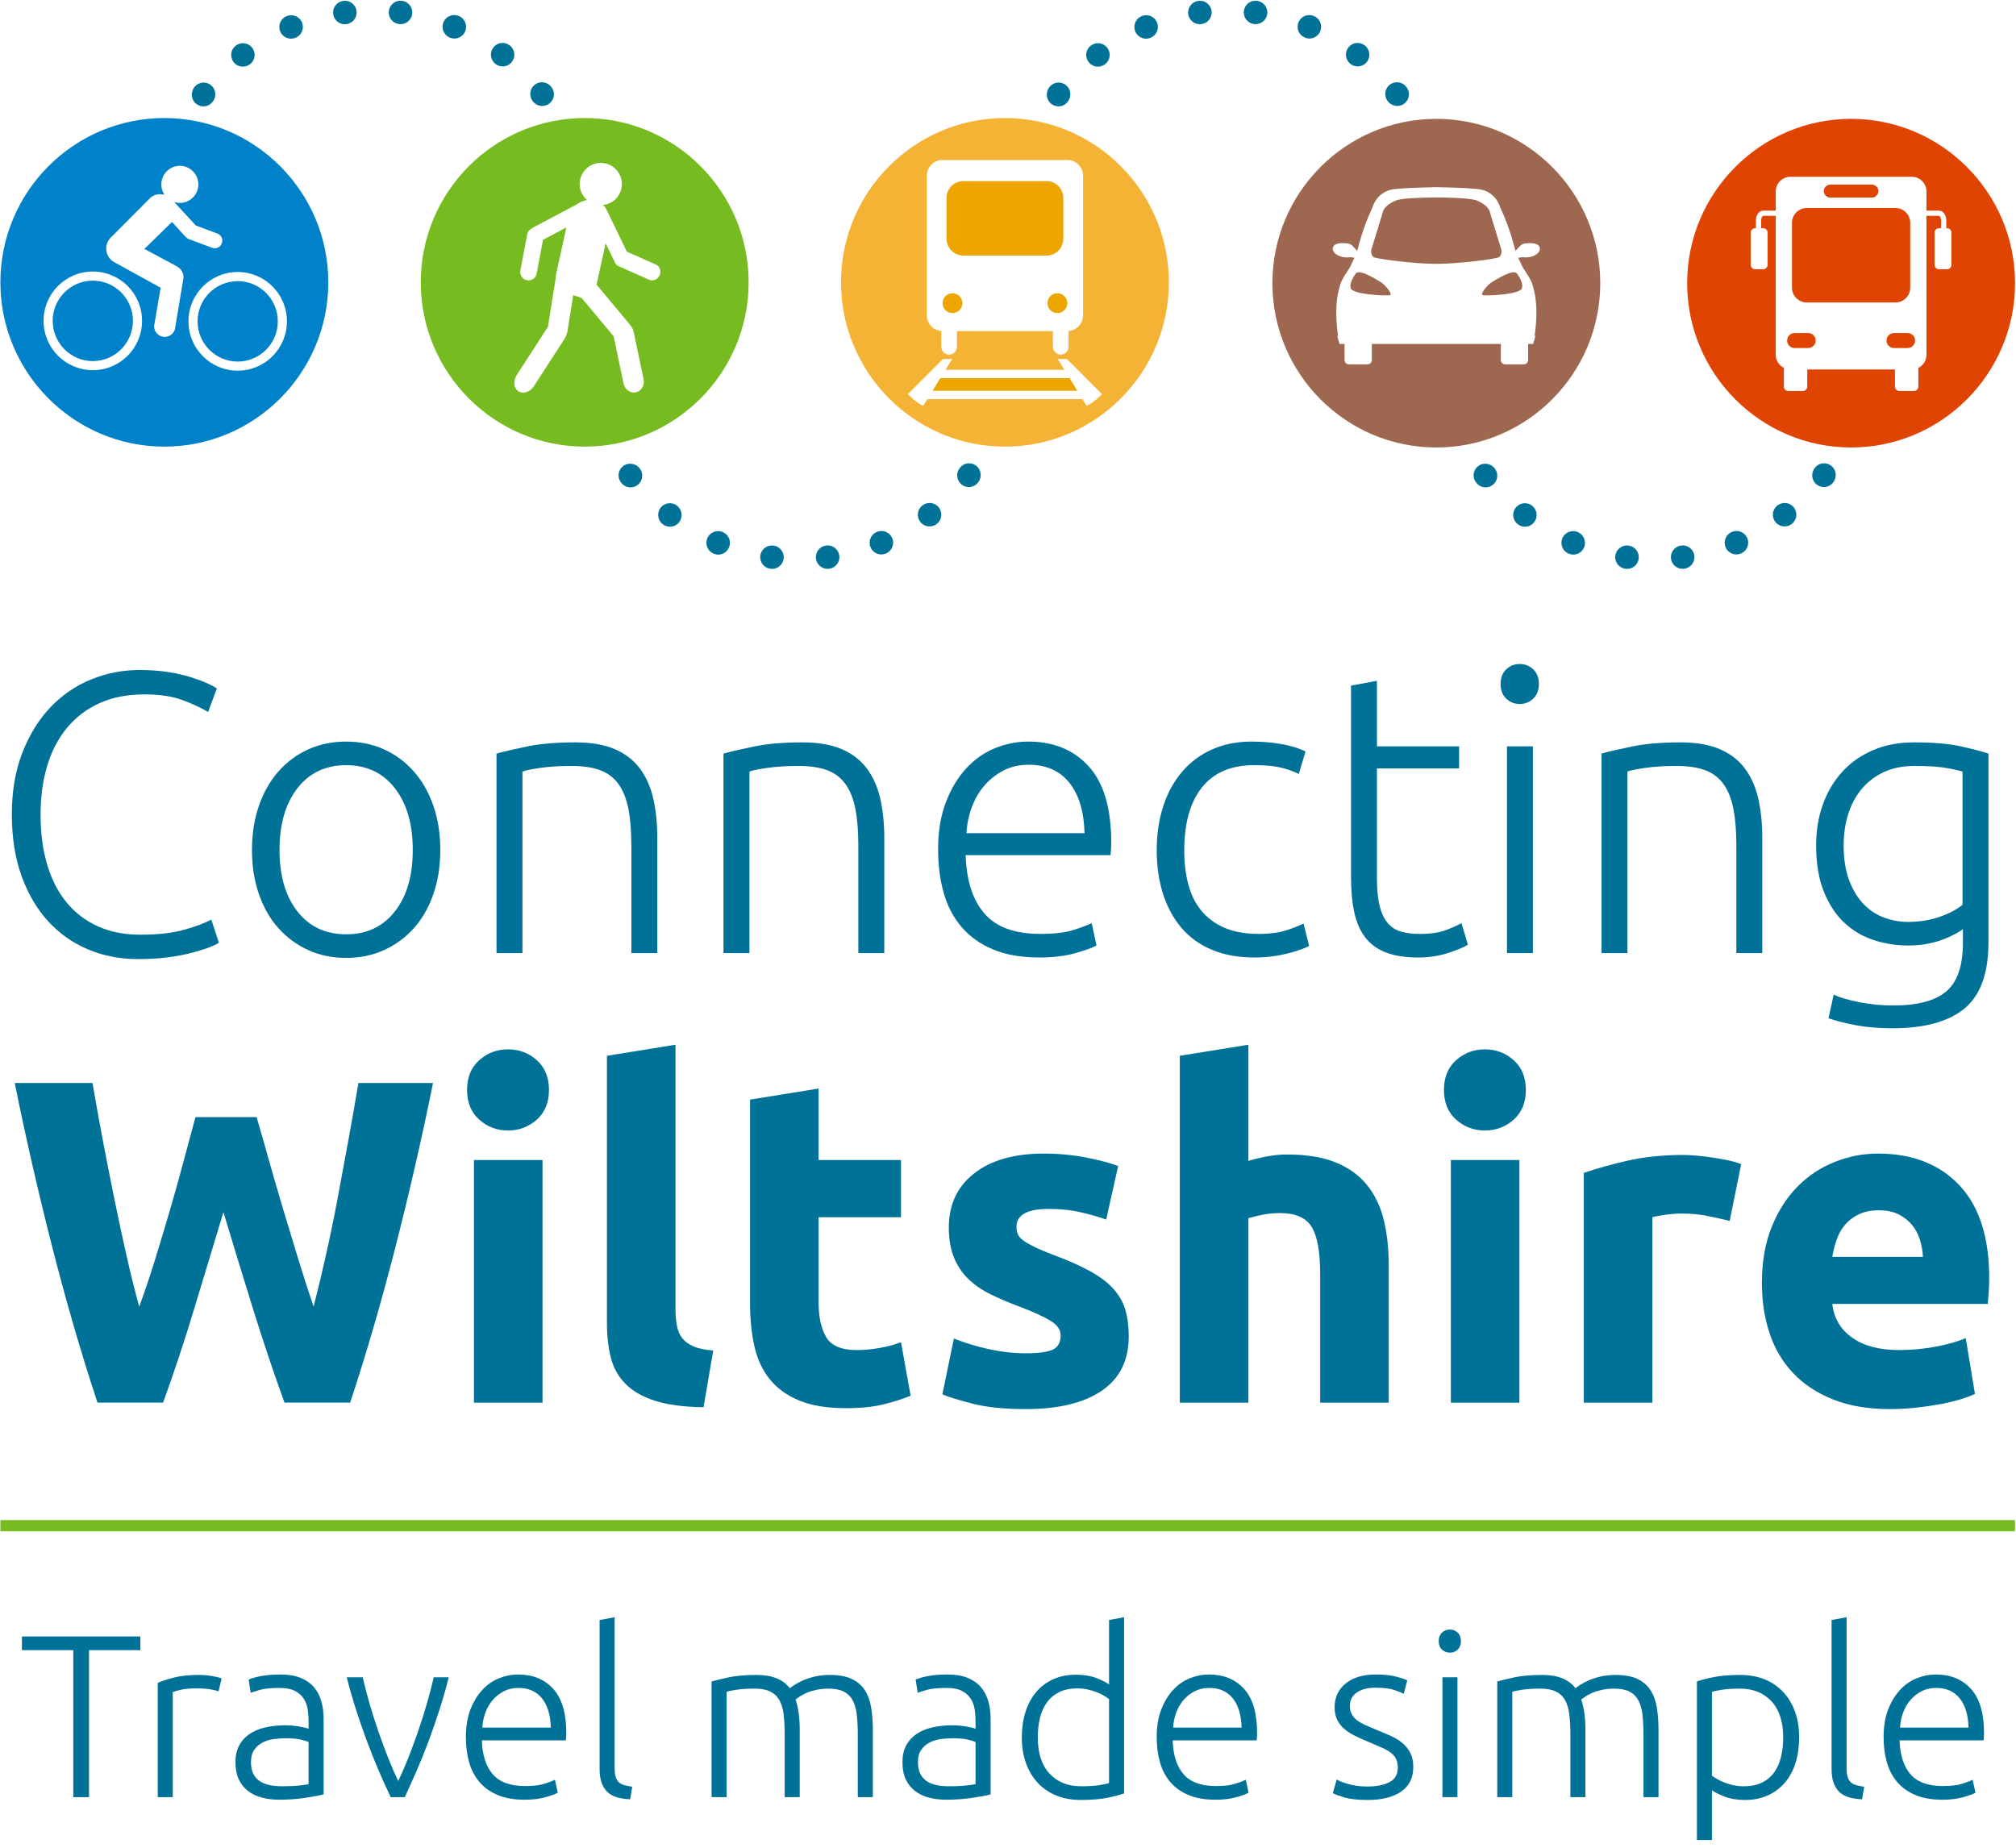
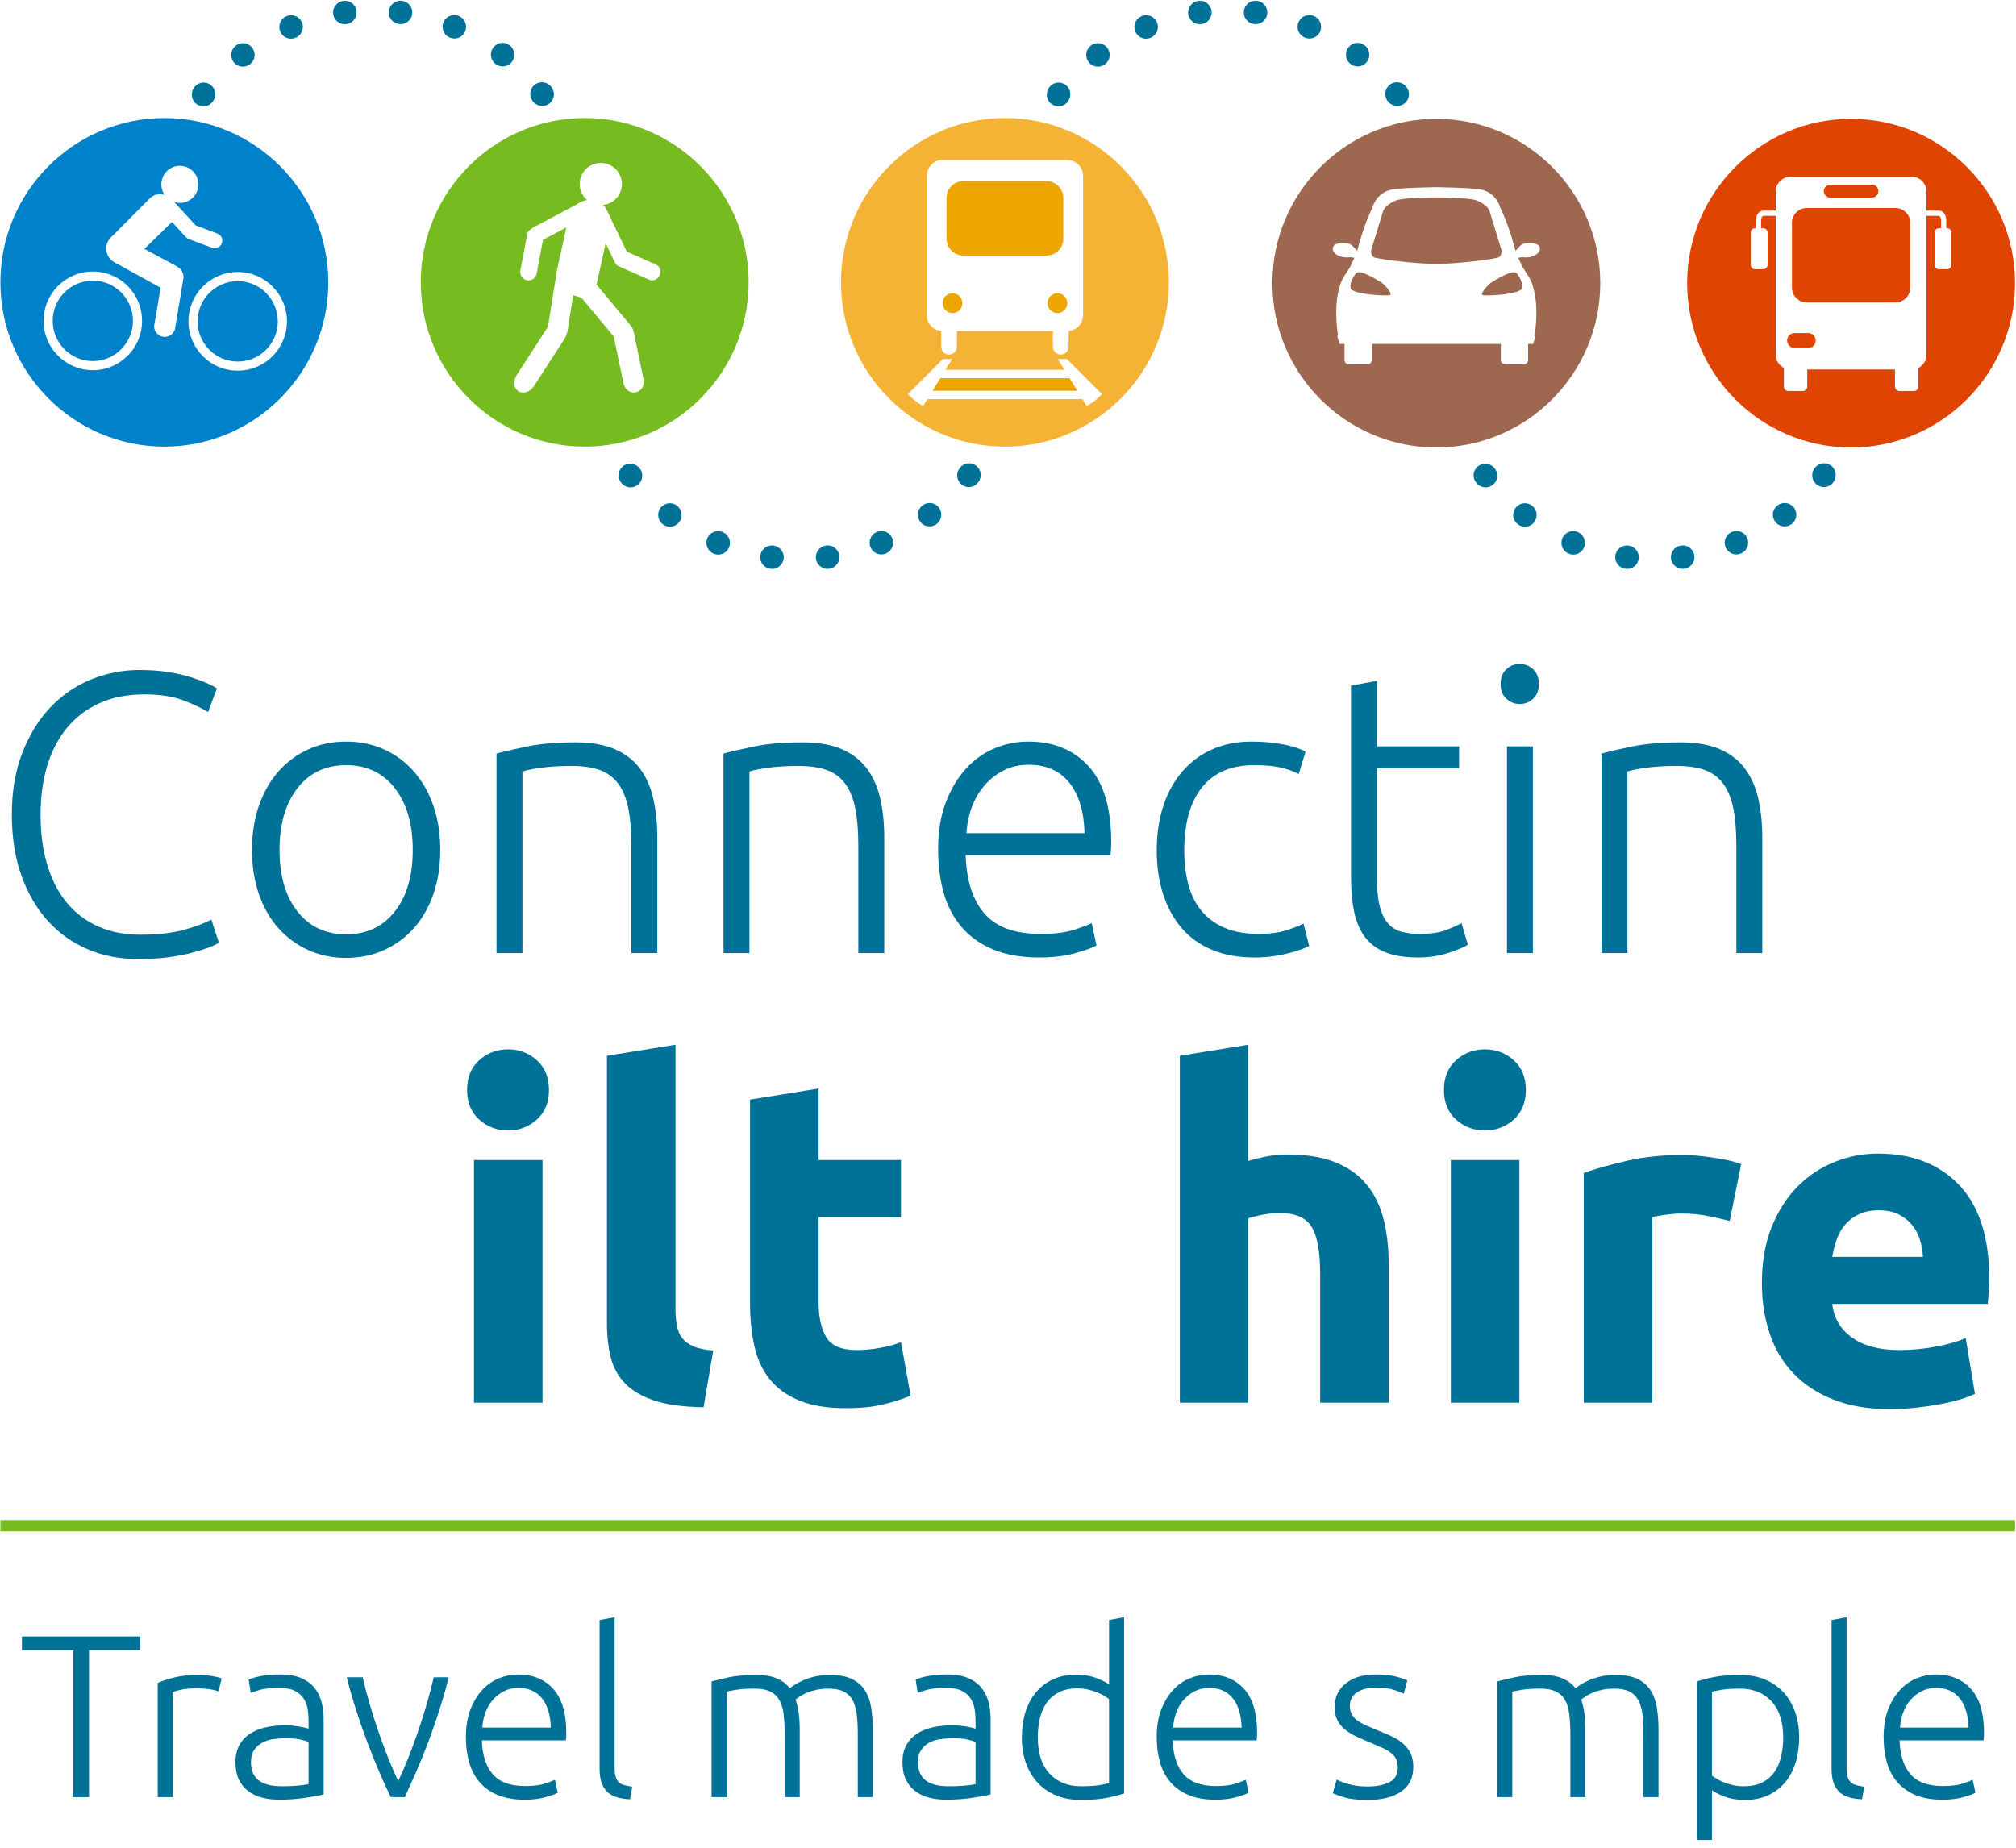
<svg xmlns="http://www.w3.org/2000/svg" width="180px" height="165px" viewBox="0 0 180 165" version="1.1">
  <title>ConnectingWiltshire_Spot Copy</title>
  <desc>Created with Sketch.</desc>
  <g id="Symbols" stroke="none" stroke-width="1" fill="none" fill-rule="evenodd">
    <g id="Footer" transform="translate(-128, -287)" fill-rule="nonzero">
      <g id="ConnectingWiltshire_Spot-Copy" transform="translate(128, 287)">
        <g id="Group" transform="translate(0.923, 59.223)" fill="#007298">
          <path d="M11.39,26.422 C9.798,26.422 8.321,26.137 6.955,25.565 C5.59,24.994 4.403,24.161 3.394,23.066 C2.384,21.972 1.589,20.621 1.007,19.014 C0.425,17.407 0.134,15.568 0.134,13.497 C0.134,11.425 0.449,9.587 1.078,7.98 C1.707,6.373 2.544,5.023 3.589,3.928 C4.634,2.833 5.845,2.006 7.223,1.446 C8.599,0.887 10.037,0.607 11.532,0.607 C12.459,0.607 13.301,0.667 14.061,0.786 C14.821,0.905 15.486,1.054 16.056,1.232 C16.626,1.411 17.112,1.589 17.516,1.767 C17.919,1.946 18.228,2.107 18.442,2.25 L17.658,4.357 C17.065,4 16.31,3.648 15.397,3.303 C14.482,2.959 13.349,2.785 11.995,2.785 C10.452,2.785 9.104,3.047 7.953,3.571 C6.801,4.095 5.833,4.833 5.05,5.784 C4.266,6.737 3.678,7.868 3.287,9.177 C2.895,10.486 2.7,11.938 2.7,13.532 C2.7,15.175 2.896,16.657 3.287,17.978 C3.679,19.299 4.254,20.424 5.015,21.353 C5.774,22.281 6.706,22.995 7.811,23.494 C8.915,23.995 10.179,24.244 11.604,24.244 C13.171,24.244 14.483,24.096 15.54,23.798 C16.596,23.501 17.397,23.197 17.944,22.888 L18.621,24.958 C18.455,25.079 18.169,25.215 17.766,25.37 C17.362,25.524 16.852,25.685 16.234,25.851 C15.617,26.017 14.904,26.155 14.097,26.262 C13.289,26.369 12.387,26.422 11.39,26.422 Z" id="Path" />
          <path d="M38.388,16.675 C38.388,18.128 38.18,19.449 37.764,20.638 C37.349,21.829 36.768,22.841 36.019,23.673 C35.271,24.507 34.386,25.155 33.366,25.619 C32.344,26.083 31.217,26.316 29.982,26.316 C28.747,26.316 27.619,26.083 26.598,25.619 C25.577,25.155 24.693,24.507 23.945,23.673 C23.197,22.84 22.615,21.829 22.2,20.638 C21.784,19.449 21.576,18.128 21.576,16.675 C21.576,15.223 21.784,13.902 22.2,12.712 C22.615,11.522 23.197,10.504 23.945,9.658 C24.693,8.814 25.577,8.159 26.598,7.695 C27.619,7.231 28.747,6.999 29.982,6.999 C31.217,6.999 32.344,7.231 33.366,7.695 C34.386,8.159 35.271,8.814 36.019,9.658 C36.768,10.504 37.349,11.522 37.764,12.712 C38.18,13.902 38.388,15.223 38.388,16.675 Z M35.93,16.675 C35.93,14.367 35.396,12.527 34.327,11.158 C33.259,9.789 31.811,9.105 29.982,9.105 C28.153,9.105 26.705,9.789 25.637,11.158 C24.568,12.527 24.034,14.367 24.034,16.675 C24.034,18.984 24.568,20.817 25.637,22.173 C26.705,23.531 28.153,24.209 29.982,24.209 C31.811,24.209 33.259,23.53 34.327,22.173 C35.396,20.817 35.93,18.984 35.93,16.675 Z" id="Shape" />
          <path d="M43.41,8.07 C44.098,7.88 45.024,7.666 46.188,7.427 C47.351,7.189 48.776,7.07 50.462,7.07 C51.863,7.07 53.032,7.273 53.97,7.676 C54.908,8.082 55.656,8.659 56.214,9.409 C56.772,10.159 57.17,11.057 57.408,12.104 C57.645,13.152 57.764,14.306 57.764,15.568 L57.764,25.887 L55.448,25.887 L55.448,16.317 C55.448,15.008 55.36,13.901 55.182,12.997 C55.003,12.092 54.706,11.354 54.291,10.783 C53.875,10.212 53.329,9.8 52.652,9.551 C51.976,9.301 51.126,9.176 50.106,9.176 C49.013,9.176 48.069,9.236 47.274,9.355 C46.477,9.475 45.961,9.581 45.724,9.676 L45.724,25.887 L43.409,25.887 L43.409,8.07 L43.41,8.07 Z" id="Path" />
          <path d="M63.676,8.07 C64.364,7.88 65.29,7.666 66.454,7.427 C67.617,7.189 69.042,7.07 70.728,7.07 C72.129,7.07 73.298,7.273 74.237,7.676 C75.175,8.082 75.923,8.659 76.481,9.409 C77.039,10.159 77.436,11.057 77.674,12.104 C77.911,13.152 78.03,14.306 78.03,15.568 L78.03,25.887 L75.714,25.887 L75.714,16.317 C75.714,15.008 75.626,13.901 75.448,12.997 C75.27,12.092 74.972,11.354 74.557,10.783 C74.142,10.212 73.595,9.8 72.918,9.551 C72.242,9.301 71.392,9.176 70.372,9.176 C69.279,9.176 68.335,9.236 67.54,9.355 C66.744,9.475 66.228,9.581 65.991,9.676 L65.991,25.887 L63.675,25.887 L63.675,8.07 L63.676,8.07 Z" id="Path" />
          <path d="M82.837,16.639 C82.837,15.021 83.069,13.61 83.532,12.408 C83.995,11.206 84.6,10.201 85.349,9.391 C86.097,8.582 86.952,7.98 87.913,7.588 C88.875,7.195 89.867,6.999 90.888,6.999 C93.144,6.999 94.942,7.737 96.284,9.212 C97.625,10.688 98.296,12.961 98.296,16.032 C98.296,16.222 98.289,16.413 98.279,16.604 C98.266,16.794 98.248,16.972 98.225,17.138 L85.295,17.138 C85.366,19.401 85.924,21.138 86.969,22.351 C88.014,23.565 89.676,24.173 91.956,24.173 C93.215,24.173 94.212,24.054 94.948,23.816 C95.683,23.578 96.218,23.376 96.551,23.209 L96.978,25.209 C96.645,25.399 96.023,25.625 95.108,25.887 C94.194,26.148 93.119,26.28 91.885,26.28 C90.27,26.28 88.893,26.042 87.753,25.566 C86.613,25.091 85.675,24.423 84.939,23.566 C84.203,22.709 83.669,21.692 83.336,20.513 C83.004,19.335 82.837,18.044 82.837,16.639 Z M95.91,15.175 C95.862,13.247 95.412,11.748 94.556,10.677 C93.701,9.605 92.49,9.069 90.923,9.069 C90.092,9.069 89.35,9.236 88.697,9.57 C88.044,9.903 87.474,10.35 86.988,10.908 C86.5,11.468 86.12,12.117 85.848,12.855 C85.574,13.593 85.414,14.367 85.367,15.175 L95.91,15.175 L95.91,15.175 Z" id="Shape" />
          <path d="M111.083,26.28 C109.658,26.28 108.399,26.054 107.308,25.602 C106.215,25.15 105.306,24.501 104.583,23.655 C103.858,22.811 103.306,21.799 102.927,20.621 C102.546,19.442 102.356,18.139 102.356,16.711 C102.356,15.259 102.553,13.938 102.944,12.747 C103.336,11.557 103.899,10.533 104.636,9.676 C105.372,8.82 106.262,8.159 107.308,7.695 C108.352,7.231 109.527,6.999 110.833,6.999 C111.831,6.999 112.763,7.082 113.63,7.248 C114.496,7.415 115.167,7.63 115.643,7.892 L115.037,9.891 C114.562,9.653 114.027,9.462 113.434,9.32 C112.84,9.177 112.045,9.105 111.047,9.105 C109.005,9.105 107.456,9.766 106.399,11.087 C105.343,12.408 104.814,14.282 104.814,16.711 C104.814,17.806 104.933,18.812 105.17,19.728 C105.408,20.644 105.793,21.431 106.328,22.085 C106.862,22.739 107.55,23.252 108.394,23.62 C109.236,23.989 110.263,24.173 111.475,24.173 C112.472,24.173 113.309,24.06 113.985,23.834 C114.662,23.609 115.154,23.411 115.464,23.245 L115.962,25.245 C115.535,25.483 114.863,25.715 113.95,25.941 C113.035,26.167 112.08,26.28 111.083,26.28 Z" id="Path" />
          <path d="M122.017,7.427 L129.354,7.427 L129.354,9.391 L122.017,9.391 L122.017,19.21 C122.017,20.258 122.106,21.109 122.284,21.763 C122.462,22.419 122.717,22.924 123.049,23.281 C123.382,23.637 123.786,23.876 124.261,23.995 C124.735,24.115 125.258,24.174 125.828,24.174 C126.801,24.174 127.585,24.061 128.179,23.835 C128.772,23.609 129.235,23.4 129.568,23.209 L130.138,25.138 C129.805,25.352 129.224,25.596 128.393,25.87 C127.561,26.144 126.659,26.28 125.686,26.28 C124.546,26.28 123.59,26.132 122.819,25.834 C122.046,25.536 121.43,25.085 120.966,24.477 C120.503,23.87 120.177,23.114 119.987,22.21 C119.796,21.305 119.702,20.234 119.702,18.997 L119.702,2.001 L122.018,1.572 L122.018,7.427 L122.017,7.427 Z" id="Path" />
          <path d="M136.477,1.857 C136.477,2.405 136.312,2.839 135.979,3.16 C135.646,3.482 135.242,3.643 134.768,3.643 C134.292,3.643 133.89,3.482 133.557,3.16 C133.224,2.839 133.058,2.405 133.058,1.857 C133.058,1.309 133.224,0.875 133.557,0.554 C133.89,0.233 134.292,0.072 134.768,0.072 C135.242,0.072 135.646,0.233 135.979,0.554 C136.312,0.875 136.477,1.309 136.477,1.857 Z M135.944,25.887 L133.628,25.887 L133.628,7.427 L135.944,7.427 L135.944,25.887 Z" id="Shape" />
          <path d="M142.07,8.07 C142.758,7.88 143.684,7.666 144.848,7.427 C146.011,7.189 147.436,7.07 149.122,7.07 C150.523,7.07 151.692,7.273 152.631,7.676 C153.569,8.082 154.316,8.659 154.874,9.409 C155.432,10.159 155.831,11.057 156.068,12.104 C156.305,13.152 156.424,14.306 156.424,15.568 L156.424,25.887 L154.109,25.887 L154.109,16.317 C154.109,15.008 154.02,13.901 153.842,12.997 C153.664,12.092 153.366,11.354 152.952,10.783 C152.536,10.212 151.99,9.8 151.313,9.551 C150.636,9.301 149.786,9.176 148.766,9.176 C147.673,9.176 146.73,9.236 145.934,9.355 C145.138,9.475 144.622,9.581 144.385,9.676 L144.385,25.887 L142.07,25.887 L142.07,8.07 L142.07,8.07 Z" id="Path" />
-           <path d="M174.339,23.745 C174.196,23.864 173.983,24 173.698,24.155 C173.413,24.31 173.062,24.471 172.648,24.638 C172.231,24.804 171.757,24.941 171.222,25.048 C170.688,25.155 170.088,25.209 169.424,25.209 C168.355,25.209 167.323,25.043 166.325,24.709 C165.328,24.376 164.455,23.852 163.707,23.138 C162.959,22.424 162.36,21.502 161.909,20.371 C161.457,19.241 161.232,17.866 161.232,16.247 C161.232,14.938 161.433,13.725 161.838,12.605 C162.24,11.486 162.816,10.517 163.565,9.695 C164.313,8.874 165.226,8.231 166.307,7.767 C167.388,7.303 168.605,7.071 169.957,7.071 C171.667,7.071 173.039,7.184 174.072,7.41 C175.104,7.636 175.953,7.856 176.618,8.07 L176.618,24.924 C176.618,27.685 175.906,29.655 174.481,30.833 C173.056,32.012 170.907,32.601 168.034,32.601 C166.846,32.601 165.773,32.511 164.811,32.333 C163.849,32.154 163.024,31.946 162.336,31.708 L162.798,29.601 C163.368,29.863 164.146,30.089 165.132,30.28 C166.116,30.47 167.108,30.565 168.106,30.565 C170.29,30.565 171.875,30.143 172.861,29.298 C173.845,28.453 174.338,27.007 174.338,24.959 L174.338,23.745 L174.339,23.745 Z M174.304,9.676 C173.9,9.558 173.378,9.444 172.736,9.338 C172.095,9.23 171.181,9.177 169.994,9.177 C168.997,9.177 168.112,9.349 167.34,9.694 C166.568,10.04 165.909,10.528 165.363,11.158 C164.817,11.789 164.402,12.539 164.117,13.407 C163.832,14.277 163.689,15.235 163.689,16.282 C163.689,17.496 163.855,18.538 164.188,19.406 C164.52,20.275 164.954,20.984 165.488,21.531 C166.022,22.079 166.633,22.477 167.323,22.727 C168.011,22.977 168.712,23.102 169.424,23.102 C170.469,23.102 171.425,22.948 172.292,22.638 C173.158,22.329 173.829,21.972 174.304,21.567 L174.304,9.676 L174.304,9.676 Z" id="Shape" />
        </g>
        <g id="Group" transform="translate(1.846, 144.355)" fill="#007298">
          <polygon id="Path" points="10.688 1.779 10.688 3.001 6.102 3.001 6.102 16.13 4.697 16.13 4.697 3.001 0.111 3.001 0.111 1.779" />
          <path d="M15.873,5.216 C16.313,5.216 16.73,5.251 17.123,5.32 C17.515,5.389 17.787,5.458 17.939,5.527 L17.67,6.686 C17.56,6.632 17.336,6.572 16.999,6.511 C16.662,6.448 16.217,6.418 15.666,6.418 C15.088,6.418 14.623,6.459 14.272,6.542 C13.921,6.625 13.69,6.694 13.58,6.749 L13.58,16.129 L12.238,16.129 L12.238,5.921 C12.582,5.769 13.056,5.614 13.663,5.455 C14.268,5.296 15.005,5.216 15.873,5.216 Z" id="Path" />
          <path d="M23.205,5.175 C23.908,5.175 24.503,5.275 24.992,5.475 C25.481,5.676 25.877,5.951 26.18,6.304 C26.483,6.656 26.703,7.073 26.841,7.556 C26.979,8.04 27.048,8.564 27.048,9.13 L27.048,15.881 C26.91,15.923 26.71,15.967 26.448,16.016 C26.187,16.064 25.884,16.116 25.54,16.171 C25.195,16.225 24.813,16.271 24.393,16.306 C23.973,16.339 23.543,16.357 23.102,16.357 C22.537,16.357 22.018,16.295 21.543,16.171 C21.068,16.046 20.654,15.849 20.303,15.581 C19.951,15.312 19.676,14.967 19.476,14.546 C19.277,14.125 19.177,13.61 19.177,13.003 C19.177,12.423 19.287,11.926 19.508,11.512 C19.728,11.097 20.038,10.755 20.438,10.486 C20.837,10.217 21.312,10.021 21.863,9.896 C22.414,9.772 23.012,9.71 23.66,9.71 C23.853,9.71 24.056,9.721 24.27,9.741 C24.483,9.762 24.689,9.789 24.889,9.824 C25.089,9.858 25.261,9.893 25.406,9.928 C25.55,9.962 25.65,9.993 25.705,10.021 L25.705,9.359 C25.705,8.985 25.677,8.623 25.622,8.27 C25.567,7.919 25.447,7.602 25.261,7.318 C25.075,7.035 24.813,6.807 24.476,6.634 C24.138,6.462 23.694,6.376 23.143,6.376 C22.359,6.376 21.773,6.431 21.388,6.541 C21.002,6.652 20.72,6.742 20.54,6.81 L20.355,5.63 C20.589,5.52 20.951,5.416 21.439,5.319 C21.928,5.223 22.517,5.175 23.205,5.175 Z M23.33,15.156 C23.853,15.156 24.311,15.139 24.704,15.104 C25.096,15.07 25.429,15.025 25.705,14.97 L25.705,11.201 C25.554,11.132 25.313,11.059 24.983,10.984 C24.652,10.909 24.198,10.87 23.62,10.87 C23.289,10.87 22.944,10.894 22.587,10.943 C22.229,10.991 21.898,11.095 21.595,11.253 C21.293,11.412 21.045,11.629 20.852,11.905 C20.659,12.182 20.562,12.547 20.562,13.003 C20.562,13.403 20.628,13.742 20.759,14.017 C20.89,14.293 21.076,14.514 21.317,14.68 C21.558,14.845 21.846,14.967 22.184,15.043 C22.52,15.118 22.902,15.156 23.33,15.156 Z" id="Shape" />
          <path d="M33.709,14.68 C33.999,14.086 34.296,13.406 34.6,12.64 C34.904,11.874 35.197,11.08 35.481,10.258 C35.764,9.438 36.027,8.609 36.268,7.774 C36.51,6.938 36.714,6.156 36.879,5.424 L38.222,5.424 C37.973,6.404 37.696,7.37 37.391,8.323 C37.086,9.276 36.764,10.207 36.425,11.118 C36.085,12.03 35.731,12.906 35.364,13.749 C34.997,14.591 34.64,15.384 34.294,16.13 L33.042,16.13 C32.682,15.384 32.322,14.591 31.961,13.749 C31.601,12.907 31.251,12.03 30.912,11.118 C30.572,10.207 30.249,9.276 29.944,8.323 C29.64,7.37 29.362,6.404 29.113,5.424 L30.538,5.424 C30.704,6.156 30.908,6.938 31.149,7.774 C31.391,8.61 31.653,9.438 31.937,10.258 C32.22,11.08 32.514,11.874 32.818,12.64 C33.122,13.406 33.419,14.086 33.709,14.68 Z" id="Path" />
          <path d="M39.751,10.767 C39.751,9.828 39.886,9.01 40.154,8.312 C40.422,7.615 40.774,7.032 41.207,6.563 C41.641,6.093 42.137,5.745 42.695,5.517 C43.253,5.289 43.827,5.176 44.42,5.176 C45.728,5.176 46.771,5.603 47.549,6.459 C48.327,7.315 48.716,8.633 48.716,10.414 C48.716,10.525 48.712,10.636 48.706,10.746 C48.699,10.856 48.688,10.96 48.675,11.057 L41.177,11.057 C41.218,12.368 41.541,13.376 42.148,14.08 C42.753,14.784 43.717,15.136 45.04,15.136 C45.77,15.136 46.348,15.068 46.775,14.929 C47.202,14.791 47.512,14.673 47.705,14.577 L47.952,15.736 C47.76,15.847 47.398,15.978 46.868,16.13 C46.338,16.282 45.714,16.358 44.998,16.358 C44.062,16.358 43.263,16.22 42.602,15.944 C41.941,15.668 41.397,15.281 40.971,14.784 C40.543,14.287 40.234,13.697 40.041,13.014 C39.847,12.329 39.751,11.58 39.751,10.767 Z M47.333,9.917 C47.305,8.799 47.043,7.929 46.548,7.308 C46.052,6.686 45.349,6.376 44.441,6.376 C43.959,6.376 43.528,6.473 43.149,6.666 C42.771,6.86 42.44,7.118 42.158,7.443 C41.876,7.767 41.655,8.143 41.497,8.571 C41.338,8.999 41.245,9.448 41.219,9.917 L47.333,9.917 L47.333,9.917 Z" id="Shape" />
          <path d="M54.417,16.316 C53.963,16.302 53.567,16.244 53.23,16.14 C52.892,16.036 52.609,15.878 52.382,15.663 C52.155,15.449 51.983,15.174 51.866,14.836 C51.749,14.497 51.69,14.073 51.69,13.562 L51.69,0.31 L53.033,0.061 L53.033,13.52 C53.033,13.852 53.064,14.118 53.126,14.318 C53.188,14.518 53.281,14.677 53.405,14.795 C53.529,14.912 53.69,14.998 53.89,15.053 C54.09,15.108 54.327,15.157 54.603,15.198 L54.417,16.316 Z" id="Path" />
          <path d="M61.688,5.796 C62.087,5.686 62.607,5.562 63.248,5.424 C63.888,5.285 64.718,5.216 65.737,5.216 C67.086,5.216 68.064,5.61 68.67,6.397 C68.739,6.342 68.873,6.249 69.073,6.117 C69.272,5.986 69.524,5.851 69.827,5.713 C70.129,5.576 70.484,5.458 70.891,5.362 C71.297,5.265 71.748,5.216 72.244,5.216 C73.056,5.216 73.714,5.337 74.216,5.579 C74.719,5.821 75.108,6.159 75.384,6.593 C75.659,7.029 75.845,7.549 75.941,8.157 C76.038,8.764 76.086,9.427 76.086,10.145 L76.086,16.129 L74.743,16.129 L74.743,10.58 C74.743,9.875 74.712,9.264 74.65,8.747 C74.588,8.23 74.464,7.801 74.278,7.463 C74.092,7.126 73.827,6.87 73.482,6.697 C73.138,6.525 72.69,6.438 72.14,6.438 C71.727,6.438 71.352,6.477 71.015,6.552 C70.677,6.628 70.385,6.721 70.137,6.831 C69.889,6.942 69.685,7.052 69.528,7.163 C69.369,7.273 69.255,7.357 69.187,7.411 C69.311,7.77 69.404,8.174 69.465,8.622 C69.528,9.072 69.558,9.544 69.558,10.041 L69.558,16.129 L68.216,16.129 L68.216,10.58 C68.216,9.875 68.185,9.264 68.123,8.747 C68.061,8.229 67.933,7.801 67.741,7.463 C67.548,7.125 67.276,6.869 66.924,6.697 C66.573,6.524 66.108,6.437 65.53,6.437 C64.883,6.437 64.335,6.472 63.888,6.541 C63.44,6.611 63.154,6.672 63.03,6.727 L63.03,16.129 L61.688,16.129 L61.688,5.796 Z" id="Path" />
          <path d="M82.758,5.175 C83.46,5.175 84.055,5.275 84.545,5.475 C85.033,5.676 85.429,5.951 85.732,6.304 C86.035,6.656 86.256,7.073 86.394,7.556 C86.531,8.04 86.6,8.564 86.6,9.13 L86.6,15.881 C86.462,15.923 86.262,15.967 86.001,16.016 C85.739,16.064 85.436,16.116 85.092,16.171 C84.747,16.225 84.366,16.271 83.946,16.306 C83.526,16.339 83.095,16.357 82.655,16.357 C82.089,16.357 81.57,16.295 81.095,16.171 C80.62,16.046 80.207,15.849 79.855,15.581 C79.504,15.312 79.229,14.967 79.029,14.546 C78.829,14.125 78.73,13.61 78.73,13.003 C78.73,12.423 78.84,11.926 79.06,11.512 C79.281,11.097 79.59,10.755 79.99,10.486 C80.389,10.217 80.864,10.021 81.415,9.896 C81.966,9.772 82.565,9.71 83.213,9.71 C83.406,9.71 83.608,9.721 83.822,9.741 C84.035,9.762 84.242,9.789 84.442,9.824 C84.641,9.858 84.814,9.893 84.958,9.928 C85.102,9.962 85.202,9.993 85.257,10.021 L85.257,9.359 C85.257,8.985 85.23,8.623 85.175,8.27 C85.119,7.919 84.999,7.602 84.813,7.318 C84.627,7.035 84.366,6.807 84.028,6.634 C83.691,6.462 83.247,6.376 82.696,6.376 C81.911,6.376 81.325,6.431 80.94,6.541 C80.554,6.652 80.272,6.742 80.093,6.81 L79.907,5.63 C80.141,5.52 80.502,5.416 80.992,5.319 C81.48,5.223 82.069,5.175 82.758,5.175 Z M82.882,15.156 C83.405,15.156 83.863,15.139 84.255,15.104 C84.648,15.07 84.982,15.025 85.257,14.97 L85.257,11.201 C85.106,11.132 84.864,11.059 84.534,10.984 C84.204,10.909 83.75,10.87 83.171,10.87 C82.841,10.87 82.496,10.894 82.139,10.943 C81.78,10.991 81.45,11.095 81.147,11.253 C80.844,11.412 80.597,11.629 80.404,11.905 C80.211,12.182 80.114,12.547 80.114,13.003 C80.114,13.403 80.18,13.742 80.311,14.017 C80.442,14.293 80.628,14.514 80.868,14.68 C81.109,14.845 81.398,14.967 81.736,15.043 C82.072,15.118 82.454,15.156 82.882,15.156 Z" id="Shape" />
          <path d="M98.519,15.798 C98.119,15.936 97.61,16.067 96.99,16.191 C96.371,16.316 95.586,16.378 94.635,16.378 C93.85,16.378 93.138,16.25 92.497,15.995 C91.857,15.739 91.306,15.371 90.845,14.887 C90.383,14.404 90.025,13.817 89.771,13.127 C89.516,12.436 89.389,11.656 89.389,10.787 C89.389,9.972 89.495,9.223 89.709,8.539 C89.922,7.856 90.235,7.266 90.648,6.769 C91.062,6.272 91.567,5.886 92.167,5.61 C92.766,5.333 93.45,5.195 94.222,5.195 C94.925,5.195 95.534,5.296 96.05,5.495 C96.567,5.695 96.942,5.886 97.176,6.064 L97.176,0.308 L98.518,0.06 L98.518,15.798 L98.519,15.798 Z M97.176,7.37 C97.052,7.274 96.897,7.17 96.711,7.06 C96.526,6.949 96.308,6.845 96.06,6.749 C95.813,6.653 95.544,6.572 95.255,6.511 C94.966,6.448 94.662,6.418 94.346,6.418 C93.685,6.418 93.131,6.535 92.683,6.769 C92.235,7.004 91.874,7.318 91.598,7.712 C91.323,8.105 91.123,8.568 90.999,9.099 C90.875,9.631 90.814,10.193 90.814,10.787 C90.814,12.195 91.164,13.275 91.866,14.028 C92.569,14.781 93.499,15.156 94.656,15.156 C95.316,15.156 95.85,15.125 96.257,15.063 C96.662,15.001 96.969,14.936 97.176,14.866 L97.176,7.37 L97.176,7.37 Z" id="Shape" />
          <path d="M101.431,10.767 C101.431,9.828 101.566,9.01 101.834,8.312 C102.103,7.615 102.454,7.032 102.888,6.563 C103.321,6.093 103.818,5.745 104.375,5.517 C104.933,5.289 105.508,5.176 106.1,5.176 C107.408,5.176 108.451,5.603 109.23,6.459 C110.007,7.315 110.396,8.633 110.396,10.414 C110.396,10.525 110.392,10.636 110.386,10.746 C110.379,10.856 110.368,10.96 110.355,11.057 L102.857,11.057 C102.898,12.368 103.222,13.376 103.828,14.08 C104.433,14.784 105.398,15.136 106.72,15.136 C107.45,15.136 108.029,15.068 108.455,14.929 C108.882,14.791 109.192,14.673 109.385,14.577 L109.632,15.736 C109.44,15.847 109.078,15.978 108.548,16.13 C108.018,16.282 107.395,16.358 106.679,16.358 C105.742,16.358 104.944,16.22 104.282,15.944 C103.621,15.668 103.077,15.281 102.651,14.784 C102.223,14.287 101.914,13.697 101.721,13.014 C101.528,12.329 101.431,11.58 101.431,10.767 Z M109.012,9.917 C108.984,8.799 108.723,7.929 108.227,7.308 C107.731,6.686 107.029,6.376 106.12,6.376 C105.638,6.376 105.208,6.473 104.829,6.666 C104.45,6.86 104.12,7.118 103.838,7.443 C103.555,7.767 103.335,8.143 103.176,8.571 C103.018,8.999 102.924,9.448 102.897,9.917 L109.012,9.917 L109.012,9.917 Z" id="Shape" />
          <path d="M120.29,15.177 C121.061,15.177 121.698,15.05 122.202,14.794 C122.704,14.538 122.955,14.107 122.955,13.5 C122.955,13.21 122.91,12.961 122.821,12.755 C122.732,12.547 122.584,12.36 122.376,12.195 C122.17,12.03 121.898,11.871 121.561,11.719 C121.224,11.567 120.807,11.387 120.312,11.181 C119.912,11.015 119.533,10.846 119.176,10.674 C118.817,10.501 118.5,10.3 118.224,10.072 C117.949,9.845 117.729,9.573 117.564,9.255 C117.399,8.938 117.316,8.551 117.316,8.095 C117.316,7.225 117.643,6.521 118.297,5.983 C118.951,5.445 119.85,5.176 120.993,5.176 C121.723,5.176 122.325,5.238 122.8,5.362 C123.275,5.486 123.609,5.597 123.803,5.694 L123.492,6.895 C123.327,6.812 123.048,6.701 122.656,6.563 C122.263,6.425 121.688,6.356 120.931,6.356 C120.628,6.356 120.342,6.388 120.074,6.449 C119.805,6.512 119.568,6.608 119.362,6.74 C119.155,6.871 118.989,7.038 118.866,7.238 C118.741,7.439 118.68,7.684 118.68,7.975 C118.68,8.265 118.734,8.514 118.845,8.722 C118.955,8.929 119.117,9.112 119.33,9.272 C119.544,9.431 119.805,9.579 120.115,9.716 C120.426,9.854 120.78,10.005 121.179,10.17 C121.593,10.335 121.989,10.503 122.367,10.675 C122.746,10.847 123.079,11.053 123.369,11.295 C123.658,11.537 123.893,11.826 124.071,12.165 C124.251,12.503 124.34,12.928 124.34,13.438 C124.34,14.405 123.978,15.136 123.255,15.633 C122.532,16.13 121.544,16.379 120.291,16.379 C119.355,16.379 118.639,16.299 118.143,16.14 C117.648,15.982 117.317,15.861 117.152,15.778 L117.503,14.556 C117.544,14.584 117.633,14.628 117.771,14.69 C117.909,14.753 118.095,14.822 118.329,14.897 C118.564,14.973 118.842,15.039 119.166,15.094 C119.488,15.149 119.863,15.177 120.29,15.177 Z" id="Path" />
-           <path d="M128.594,2.193 C128.594,2.51 128.498,2.762 128.305,2.949 C128.112,3.136 127.878,3.229 127.603,3.229 C127.327,3.229 127.093,3.136 126.901,2.949 C126.708,2.763 126.612,2.51 126.612,2.193 C126.612,1.876 126.708,1.624 126.901,1.437 C127.093,1.251 127.327,1.158 127.603,1.158 C127.878,1.158 128.112,1.251 128.305,1.437 C128.498,1.624 128.594,1.876 128.594,2.193 Z M128.284,16.129 L126.941,16.129 L126.941,5.424 L128.284,5.424 L128.284,16.129 Z" id="Shape" />
          <path d="M131.837,5.796 C132.236,5.686 132.756,5.562 133.397,5.424 C134.037,5.285 134.867,5.216 135.886,5.216 C137.236,5.216 138.213,5.61 138.82,6.397 C138.888,6.342 139.022,6.249 139.223,6.117 C139.422,5.986 139.674,5.851 139.976,5.713 C140.279,5.576 140.634,5.458 141.04,5.362 C141.447,5.265 141.897,5.216 142.393,5.216 C143.206,5.216 143.863,5.337 144.366,5.579 C144.869,5.821 145.257,6.159 145.533,6.593 C145.809,7.029 145.994,7.549 146.091,8.157 C146.187,8.764 146.235,9.427 146.235,10.145 L146.235,16.129 L144.893,16.129 L144.893,10.58 C144.893,9.875 144.861,9.264 144.8,8.747 C144.738,8.23 144.613,7.801 144.427,7.463 C144.242,7.126 143.976,6.87 143.632,6.697 C143.288,6.525 142.84,6.438 142.289,6.438 C141.876,6.438 141.501,6.477 141.164,6.552 C140.826,6.628 140.534,6.721 140.286,6.831 C140.038,6.942 139.835,7.052 139.677,7.163 C139.518,7.273 139.404,7.357 139.336,7.411 C139.46,7.77 139.553,8.174 139.615,8.622 C139.677,9.072 139.708,9.544 139.708,10.041 L139.708,16.129 L138.366,16.129 L138.366,10.58 C138.366,9.875 138.334,9.264 138.272,8.747 C138.21,8.229 138.083,7.801 137.891,7.463 C137.697,7.125 137.425,6.869 137.074,6.697 C136.723,6.524 136.258,6.437 135.68,6.437 C135.032,6.437 134.485,6.472 134.038,6.541 C133.59,6.611 133.304,6.672 133.181,6.727 L133.181,16.129 L131.838,16.129 L131.838,5.796 L131.837,5.796 Z" id="Path" />
          <path d="M151.006,19.96 L149.664,19.96 L149.664,5.796 C150.063,5.659 150.573,5.527 151.193,5.403 C151.812,5.278 152.597,5.216 153.547,5.216 C154.332,5.216 155.045,5.344 155.686,5.599 C156.326,5.855 156.876,6.225 157.338,6.707 C157.8,7.191 158.157,7.777 158.412,8.468 C158.667,9.158 158.794,9.938 158.794,10.809 C158.794,11.623 158.688,12.372 158.474,13.055 C158.26,13.738 157.947,14.325 157.535,14.815 C157.121,15.305 156.615,15.688 156.016,15.964 C155.417,16.241 154.732,16.379 153.96,16.379 C153.258,16.379 152.649,16.278 152.132,16.078 C151.616,15.878 151.241,15.688 151.007,15.509 L151.007,19.96 L151.006,19.96 Z M151.006,14.204 C151.13,14.3 151.285,14.404 151.471,14.514 C151.657,14.625 151.874,14.728 152.122,14.825 C152.37,14.921 152.639,15.001 152.928,15.063 C153.216,15.125 153.519,15.156 153.837,15.156 C154.498,15.156 155.052,15.043 155.499,14.815 C155.947,14.587 156.309,14.276 156.585,13.882 C156.86,13.489 157.06,13.026 157.183,12.495 C157.308,11.964 157.369,11.402 157.369,10.808 C157.369,9.399 157.018,8.319 156.316,7.567 C155.613,6.815 154.684,6.438 153.527,6.438 C152.866,6.438 152.333,6.47 151.926,6.532 C151.519,6.594 151.214,6.659 151.007,6.728 L151.007,14.204 L151.006,14.204 Z" id="Shape" />
          <path d="M164.412,16.316 C163.958,16.302 163.562,16.244 163.225,16.14 C162.888,16.036 162.605,15.878 162.378,15.663 C162.151,15.449 161.979,15.174 161.862,14.836 C161.744,14.497 161.687,14.073 161.687,13.562 L161.687,0.31 L163.029,0.061 L163.029,13.52 C163.029,13.852 163.059,14.118 163.122,14.318 C163.184,14.518 163.277,14.677 163.4,14.795 C163.524,14.912 163.686,14.998 163.886,15.053 C164.086,15.108 164.323,15.157 164.599,15.198 L164.412,16.316 Z" id="Path" />
          <path d="M166.333,10.767 C166.333,9.828 166.468,9.01 166.736,8.312 C167.005,7.615 167.356,7.032 167.79,6.563 C168.224,6.093 168.72,5.745 169.277,5.517 C169.835,5.289 170.41,5.176 171.002,5.176 C172.31,5.176 173.353,5.603 174.132,6.459 C174.909,7.315 175.298,8.633 175.298,10.414 C175.298,10.525 175.294,10.636 175.288,10.746 C175.281,10.856 175.27,10.96 175.257,11.057 L167.759,11.057 C167.8,12.368 168.124,13.376 168.73,14.08 C169.335,14.784 170.3,15.136 171.622,15.136 C172.352,15.136 172.931,15.068 173.357,14.929 C173.784,14.791 174.094,14.673 174.287,14.577 L174.534,15.736 C174.342,15.847 173.98,15.978 173.45,16.13 C172.92,16.282 172.297,16.358 171.581,16.358 C170.644,16.358 169.846,16.22 169.184,15.944 C168.523,15.668 167.979,15.281 167.553,14.784 C167.125,14.287 166.816,13.697 166.623,13.014 C166.43,12.329 166.333,11.58 166.333,10.767 Z M173.915,9.917 C173.886,8.799 173.625,7.929 173.13,7.308 C172.634,6.686 171.931,6.376 171.023,6.376 C170.54,6.376 170.11,6.473 169.732,6.666 C169.352,6.86 169.022,7.118 168.74,7.443 C168.457,7.767 168.237,8.143 168.078,8.571 C167.92,8.999 167.826,9.448 167.8,9.917 L173.915,9.917 L173.915,9.917 Z" id="Shape" />
        </g>
        <g id="Group" transform="translate(0.923, 92.998)" fill="#007298">
-           <path d="M21.99,6.761 C22.319,7.887 22.68,9.157 23.077,10.57 C23.474,11.985 23.898,13.447 24.349,14.956 C24.8,16.467 25.258,17.977 25.723,19.487 C26.188,20.997 26.639,22.398 27.078,23.688 C27.435,22.288 27.799,20.764 28.171,19.116 C28.542,17.469 28.893,15.767 29.223,14.009 C29.553,12.252 29.877,10.502 30.193,8.758 C30.51,7.014 30.806,5.333 31.081,3.713 L37.739,3.713 C36.775,8.49 35.666,13.337 34.412,18.252 C33.158,23.167 31.801,27.834 30.341,32.255 L24.479,32.255 C23.522,29.619 22.592,26.853 21.69,23.956 C20.788,21.059 19.9,18.155 19.026,15.244 C18.148,18.155 17.27,21.059 16.392,23.956 C15.516,26.853 14.597,29.619 13.637,32.255 L7.779,32.255 C6.321,27.834 4.966,23.167 3.714,18.252 C2.463,13.337 1.356,8.49 0.393,3.713 L7.337,3.713 C7.612,5.333 7.914,7.015 8.245,8.758 C8.575,10.502 8.919,12.252 9.277,14.009 C9.635,15.767 10,17.469 10.371,19.116 C10.743,20.764 11.122,22.288 11.507,23.688 C12,22.343 12.48,20.915 12.947,19.405 C13.413,17.895 13.866,16.385 14.305,14.874 C14.744,13.364 15.149,11.909 15.52,10.508 C15.89,9.107 16.226,7.858 16.528,6.76 L21.99,6.76 L21.99,6.761 Z" id="Path" />
          <path d="M48.092,4.331 C48.092,5.457 47.728,6.343 47.004,6.987 C46.277,7.633 45.421,7.955 44.436,7.955 C43.449,7.955 42.593,7.633 41.868,6.987 C41.142,6.342 40.779,5.457 40.779,4.331 C40.779,3.205 41.142,2.319 41.868,1.674 C42.593,1.029 43.449,0.707 44.436,0.707 C45.422,0.707 46.277,1.029 47.004,1.674 C47.728,2.32 48.092,3.205 48.092,4.331 Z M47.516,32.256 L41.395,32.256 L41.395,10.591 L47.516,10.591 L47.516,32.256 Z" id="Shape" />
          <path d="M61.896,32.667 C60.115,32.639 58.671,32.447 57.561,32.09 C56.452,31.734 55.575,31.233 54.932,30.587 C54.288,29.942 53.849,29.159 53.617,28.24 C53.383,27.32 53.268,26.283 53.268,25.13 L53.268,1.283 L59.389,0.294 L59.389,23.895 C59.389,24.444 59.43,24.938 59.513,25.376 C59.595,25.816 59.752,26.187 59.985,26.489 C60.217,26.791 60.553,27.038 60.992,27.229 C61.429,27.422 62.019,27.546 62.758,27.601 L61.896,32.667 Z" id="Path" />
          <path d="M66.045,5.196 L72.167,4.207 L72.167,10.591 L79.522,10.591 L79.522,15.698 L72.167,15.698 L72.167,23.318 C72.167,24.608 72.393,25.639 72.845,26.407 C73.297,27.176 74.207,27.56 75.577,27.56 C76.235,27.56 76.913,27.498 77.611,27.375 C78.309,27.251 78.946,27.08 79.522,26.86 L80.384,31.637 C79.644,31.94 78.823,32.201 77.919,32.42 C77.015,32.64 75.906,32.75 74.591,32.75 C72.92,32.75 71.537,32.523 70.441,32.07 C69.346,31.617 68.469,30.986 67.812,30.175 C67.155,29.365 66.696,28.384 66.436,27.23 C66.175,26.077 66.046,24.8 66.046,23.4 L66.046,5.196 L66.045,5.196 Z" id="Path" />
-           <path d="M90.696,27.849 C91.818,27.849 92.612,27.739 93.078,27.519 C93.545,27.3 93.777,26.874 93.777,26.243 C93.777,25.748 93.475,25.315 92.873,24.945 C92.271,24.574 91.353,24.156 90.121,23.689 C89.161,23.332 88.292,22.961 87.512,22.576 C86.731,22.192 86.067,21.732 85.519,21.197 C84.971,20.662 84.547,20.023 84.246,19.282 C83.944,18.54 83.794,17.649 83.794,16.604 C83.794,14.572 84.547,12.967 86.053,11.786 C87.559,10.605 89.628,10.015 92.257,10.015 C93.572,10.015 94.831,10.132 96.037,10.365 C97.241,10.599 98.201,10.853 98.912,11.127 L97.844,15.905 C97.132,15.657 96.359,15.437 95.523,15.245 C94.687,15.053 93.749,14.957 92.709,14.957 C90.792,14.957 89.833,15.492 89.833,16.563 C89.833,16.81 89.874,17.031 89.956,17.222 C90.039,17.415 90.203,17.6 90.449,17.778 C90.696,17.957 91.032,18.15 91.456,18.357 C91.881,18.565 92.422,18.793 93.079,19.042 C94.421,19.541 95.53,20.033 96.407,20.517 C97.283,21.001 97.974,21.525 98.482,22.086 C98.988,22.647 99.345,23.271 99.55,23.956 C99.755,24.64 99.858,25.435 99.858,26.338 C99.858,28.475 99.057,30.092 97.454,31.188 C95.852,32.283 93.585,32.832 90.655,32.832 C88.738,32.832 87.142,32.668 85.868,32.338 C84.595,32.008 83.712,31.734 83.219,31.514 L84.246,26.531 C85.287,26.942 86.355,27.266 87.45,27.499 C88.545,27.732 89.627,27.849 90.696,27.849 Z" id="Path" />
          <path d="M104.418,32.256 L104.418,1.283 L110.539,0.295 L110.539,10.674 C110.951,10.537 111.478,10.406 112.122,10.282 C112.764,10.159 113.388,10.097 113.991,10.097 C115.744,10.097 117.202,10.339 118.367,10.818 C119.531,11.299 120.462,11.979 121.16,12.857 C121.859,13.736 122.352,14.779 122.64,15.987 C122.927,17.195 123.071,18.541 123.071,20.023 L123.071,32.256 L116.949,32.256 L116.949,20.765 C116.949,18.788 116.695,17.387 116.189,16.564 C115.681,15.74 114.744,15.329 113.374,15.329 C112.826,15.329 112.312,15.376 111.834,15.472 C111.354,15.569 110.922,15.672 110.539,15.781 L110.539,32.256 L104.418,32.256 L104.418,32.256 Z" id="Path" />
          <path d="M135.313,4.331 C135.313,5.457 134.95,6.343 134.224,6.987 C133.499,7.633 132.643,7.955 131.657,7.955 C130.671,7.955 129.815,7.633 129.089,6.987 C128.364,6.342 128,5.457 128,4.331 C128,3.205 128.364,2.319 129.089,1.674 C129.815,1.029 130.671,0.707 131.657,0.707 C132.643,0.707 133.499,1.029 134.224,1.674 C134.95,2.32 135.313,3.205 135.313,4.331 Z M134.738,32.256 L128.616,32.256 L128.616,10.591 L134.738,10.591 L134.738,32.256 Z" id="Shape" />
          <path d="M153.513,16.028 C152.964,15.891 152.321,15.747 151.582,15.595 C150.842,15.445 150.048,15.369 149.198,15.369 C148.815,15.369 148.356,15.404 147.823,15.472 C147.288,15.54 146.884,15.616 146.61,15.699 L146.61,32.256 L140.489,32.256 L140.489,11.744 C141.584,11.36 142.878,10.997 144.371,10.654 C145.864,10.31 147.528,10.139 149.363,10.139 C149.691,10.139 150.088,10.159 150.555,10.2 C151.02,10.242 151.485,10.297 151.951,10.365 C152.416,10.434 152.882,10.516 153.348,10.612 C153.813,10.709 154.211,10.825 154.539,10.962 L153.513,16.028 Z" id="Path" />
          <path d="M156.39,21.588 C156.39,19.667 156.684,17.984 157.273,16.543 C157.861,15.101 158.635,13.9 159.594,12.939 C160.552,11.978 161.655,11.25 162.901,10.756 C164.147,10.262 165.428,10.015 166.742,10.015 C169.81,10.015 172.234,10.955 174.014,12.836 C175.794,14.717 176.685,17.484 176.685,21.136 C176.685,21.493 176.671,21.884 176.644,22.309 C176.616,22.735 176.589,23.113 176.562,23.442 L162.675,23.442 C162.812,24.705 163.4,25.707 164.442,26.448 C165.482,27.19 166.879,27.56 168.632,27.56 C169.755,27.56 170.857,27.457 171.94,27.251 C173.022,27.045 173.904,26.792 174.589,26.49 L175.411,31.473 C175.082,31.637 174.644,31.802 174.096,31.967 C173.547,32.132 172.938,32.276 172.267,32.399 C171.596,32.523 170.877,32.626 170.11,32.709 C169.343,32.791 168.576,32.833 167.81,32.833 C165.864,32.833 164.174,32.544 162.736,31.968 C161.298,31.391 160.106,30.602 159.162,29.599 C158.217,28.597 157.518,27.41 157.067,26.037 C156.615,24.664 156.39,23.181 156.39,21.588 Z M170.769,19.24 C170.742,18.719 170.652,18.211 170.502,17.716 C170.351,17.222 170.118,16.783 169.804,16.399 C169.488,16.014 169.091,15.698 168.612,15.451 C168.132,15.204 167.537,15.08 166.824,15.08 C166.14,15.08 165.551,15.198 165.058,15.431 C164.566,15.664 164.154,15.973 163.825,16.357 C163.497,16.742 163.243,17.188 163.066,17.696 C162.887,18.205 162.757,18.719 162.675,19.24 L170.769,19.24 Z" id="Shape" />
        </g>
        <rect id="Rectangle" fill="#76BC21" x="0.035" y="135.742" width="179.879" height="1" />
        <path d="M18.168,9.498 C17.948,9.498 17.725,9.428 17.534,9.283 C17.073,8.937 16.991,8.267 17.337,7.804 C17.347,7.79 17.368,7.763 17.38,7.749 C17.749,7.305 18.407,7.246 18.85,7.616 C19.292,7.985 19.352,8.645 18.983,9.089 C18.781,9.359 18.478,9.498 18.168,9.498 Z M48.419,9.46 C48.112,9.46 47.805,9.327 47.596,9.074 C47.584,9.061 47.563,9.034 47.552,9.019 C47.206,8.557 47.3,7.902 47.76,7.555 C48.222,7.209 48.876,7.302 49.222,7.764 L48.387,8.392 L49.222,7.765 C49.591,8.209 49.519,8.853 49.076,9.223 C48.886,9.383 48.652,9.46 48.419,9.46 Z M21.684,5.953 C21.365,5.953 21.048,5.806 20.844,5.527 C20.502,5.062 20.601,4.407 21.066,4.065 L21.684,4.907 L21.066,4.064 C21.524,3.726 22.172,3.811 22.518,4.264 C22.866,4.716 22.793,5.358 22.349,5.714 C22.338,5.723 22.314,5.741 22.303,5.749 C22.116,5.887 21.9,5.953 21.684,5.953 Z M44.878,5.932 C44.649,5.932 44.419,5.857 44.226,5.702 C43.782,5.346 43.698,4.695 44.044,4.244 C44.39,3.792 45.026,3.696 45.484,4.034 C45.495,4.042 45.519,4.06 45.53,4.069 C45.98,4.43 46.053,5.088 45.693,5.539 C45.487,5.797 45.183,5.932 44.878,5.932 Z M25.986,3.455 C25.582,3.455 25.198,3.219 25.027,2.826 C24.798,2.295 25.039,1.68 25.567,1.45 C25.587,1.441 25.622,1.427 25.642,1.42 C26.182,1.223 26.782,1.502 26.979,2.046 C27.172,2.579 26.907,3.166 26.386,3.375 C26.255,3.428 26.119,3.455 25.986,3.455 Z M40.572,3.441 C40.454,3.441 40.333,3.421 40.216,3.378 C40.196,3.37 40.161,3.356 40.141,3.347 C39.612,3.117 39.371,2.501 39.6,1.971 C39.828,1.445 40.436,1.202 40.962,1.424 C41.482,1.633 41.746,2.22 41.553,2.752 C41.399,3.178 40.999,3.441 40.572,3.441 Z M30.783,2.163 C30.282,2.163 29.839,1.8 29.754,1.289 C29.66,0.719 30.043,0.18 30.611,0.085 C30.641,0.08 30.686,0.074 30.716,0.072 C31.289,0.025 31.793,0.455 31.839,1.031 C31.884,1.591 31.48,2.083 30.929,2.152 C30.88,2.159 30.831,2.163 30.783,2.163 Z M35.77,2.158 C35.742,2.158 35.714,2.157 35.686,2.155 C35.656,2.152 35.61,2.146 35.581,2.142 C35.012,2.047 34.628,1.508 34.723,0.938 C34.817,0.376 35.34,-0.005 35.901,0.075 C36.451,0.145 36.853,0.637 36.809,1.196 C36.765,1.743 36.309,2.158 35.77,2.158 Z" id="Shape" fill="#007298" />
        <path d="M94.511,9.498 C94.29,9.498 94.067,9.428 93.876,9.283 C93.414,8.937 93.333,8.267 93.678,7.804 C93.689,7.79 93.711,7.763 93.722,7.749 C94.091,7.305 94.749,7.246 95.191,7.616 C95.634,7.985 95.694,8.645 95.326,9.089 C95.123,9.359 94.82,9.498 94.511,9.498 Z M124.761,9.46 C124.454,9.46 124.147,9.327 123.937,9.074 C123.927,9.061 123.905,9.034 123.894,9.019 C123.549,8.557 123.642,7.902 124.103,7.555 C124.564,7.209 125.218,7.302 125.563,7.764 L124.728,8.392 L125.564,7.765 C125.934,8.209 125.862,8.853 125.419,9.223 C125.228,9.383 124.995,9.46 124.761,9.46 Z M98.028,5.952 C97.707,5.952 97.391,5.805 97.187,5.527 C96.845,5.062 96.943,4.407 97.408,4.064 L98.027,4.906 L97.409,4.063 C97.866,3.725 98.515,3.811 98.862,4.263 C99.208,4.715 99.136,5.357 98.691,5.714 C98.681,5.722 98.657,5.74 98.645,5.749 C98.459,5.886 98.242,5.952 98.028,5.952 Z M121.22,5.932 C120.992,5.932 120.761,5.857 120.569,5.702 C120.126,5.346 120.041,4.695 120.387,4.244 C120.733,3.792 121.369,3.696 121.826,4.034 C121.838,4.042 121.861,4.06 121.872,4.069 C122.322,4.43 122.395,5.088 122.036,5.539 C121.829,5.797 121.526,5.932 121.22,5.932 Z M102.327,3.455 C101.924,3.455 101.54,3.219 101.369,2.826 C101.14,2.295 101.381,1.68 101.909,1.45 C101.929,1.441 101.964,1.427 101.984,1.42 C102.525,1.223 103.124,1.502 103.321,2.046 C103.514,2.579 103.249,3.166 102.727,3.375 C102.597,3.428 102.462,3.455 102.327,3.455 Z M116.915,3.441 C116.797,3.441 116.676,3.421 116.559,3.378 C116.538,3.37 116.503,3.356 116.484,3.347 C115.956,3.117 115.714,2.501 115.944,1.971 C116.172,1.445 116.779,1.202 117.305,1.424 C117.825,1.633 118.089,2.22 117.896,2.752 C117.742,3.178 117.342,3.441 116.915,3.441 Z M107.125,2.163 C106.624,2.163 106.182,1.8 106.096,1.289 C106.002,0.719 106.386,0.18 106.953,0.085 C106.983,0.08 107.029,0.074 107.058,0.072 C107.632,0.025 108.135,0.455 108.181,1.031 C108.227,1.591 107.823,2.083 107.272,2.152 C107.223,2.159 107.173,2.163 107.125,2.163 Z M112.112,2.158 C112.084,2.158 112.056,2.157 112.028,2.155 C111.999,2.152 111.953,2.146 111.923,2.142 C111.355,2.047 110.971,1.508 111.066,0.938 C111.159,0.376 111.684,-0.005 112.244,0.075 C112.794,0.145 113.196,0.637 113.152,1.196 C113.107,1.743 112.651,2.158 112.112,2.158 Z" id="Shape" fill="#007298" />
        <path d="M145.278,50.803 C145.228,50.803 145.178,50.799 145.128,50.792 C144.578,50.722 144.175,50.231 144.22,49.671 C144.266,49.096 144.774,48.67 145.344,48.712 C145.373,48.715 145.419,48.721 145.448,48.725 C146.017,48.82 146.401,49.359 146.306,49.929 C146.22,50.441 145.779,50.803 145.278,50.803 Z M150.229,50.798 C149.69,50.798 149.234,50.383 149.19,49.836 C149.145,49.276 149.549,48.784 150.1,48.714 C150.659,48.637 151.182,49.017 151.275,49.578 C151.369,50.148 150.986,50.686 150.419,50.782 C150.389,50.787 150.343,50.792 150.313,50.795 C150.285,50.797 150.257,50.798 150.229,50.798 Z M140.471,49.525 C140.336,49.525 140.199,49.498 140.067,49.442 C139.547,49.233 139.283,48.646 139.476,48.114 C139.673,47.571 140.272,47.29 140.813,47.489 C140.833,47.497 140.868,47.51 140.888,47.519 C141.416,47.749 141.659,48.366 141.429,48.895 C141.258,49.289 140.874,49.525 140.471,49.525 Z M155.031,49.511 C154.604,49.511 154.204,49.247 154.05,48.822 C153.857,48.289 154.122,47.702 154.643,47.493 C155.169,47.275 155.774,47.517 156.001,48.042 C156.231,48.572 155.99,49.187 155.461,49.417 C155.442,49.426 155.406,49.44 155.387,49.448 C155.27,49.49 155.149,49.511 155.031,49.511 Z M136.156,47.035 C135.944,47.035 135.73,46.97 135.546,46.834 C135.534,46.825 135.51,46.807 135.499,46.798 C135.048,46.438 134.976,45.779 135.336,45.328 C135.696,44.876 136.353,44.804 136.803,45.164 C137.247,45.521 137.331,46.172 136.985,46.623 C136.779,46.893 136.47,47.035 136.156,47.035 Z M159.337,47.009 C159.024,47.009 158.714,46.87 158.51,46.603 C158.163,46.151 158.236,45.509 158.68,45.153 C158.69,45.144 158.715,45.126 158.726,45.118 C159.19,44.776 159.844,44.875 160.184,45.339 C160.527,45.804 160.428,46.459 159.963,46.802 L159.345,45.96 L159.962,46.803 C159.775,46.942 159.555,47.009 159.337,47.009 Z M132.643,43.521 C132.325,43.521 132.013,43.377 131.807,43.103 L132.642,42.476 L131.807,43.102 C131.438,42.658 131.51,42.014 131.952,41.644 C132.395,41.275 133.065,41.35 133.434,41.793 C133.445,41.807 133.466,41.834 133.477,41.848 C133.823,42.31 133.729,42.966 133.269,43.313 C133.08,43.453 132.861,43.521 132.643,43.521 Z M162.846,43.494 C162.611,43.494 162.374,43.415 162.18,43.252 C161.737,42.882 161.676,42.222 162.046,41.778 C162.392,41.316 163.034,41.237 163.495,41.584 C163.956,41.93 164.039,42.6 163.692,43.062 C163.682,43.077 163.661,43.104 163.649,43.117 C163.442,43.366 163.146,43.494 162.846,43.494 Z" id="Shape" fill="#007298" />
        <path d="M68.935,50.803 C68.886,50.803 68.835,50.799 68.785,50.792 C68.236,50.722 67.833,50.231 67.878,49.671 C67.924,49.096 68.43,48.67 69.001,48.712 C69.03,48.715 69.076,48.721 69.106,48.725 C69.673,48.82 70.057,49.359 69.963,49.929 C69.878,50.441 69.436,50.803 68.935,50.803 Z M73.887,50.798 C73.348,50.798 72.892,50.383 72.848,49.836 C72.803,49.276 73.207,48.784 73.758,48.714 C74.316,48.637 74.84,49.017 74.933,49.578 C75.028,50.148 74.645,50.686 74.076,50.782 C74.047,50.787 74.001,50.792 73.971,50.795 C73.943,50.797 73.914,50.798 73.887,50.798 Z M64.129,49.525 C63.994,49.525 63.857,49.498 63.725,49.442 C63.205,49.233 62.94,48.646 63.133,48.114 C63.33,47.571 63.929,47.29 64.47,47.489 C64.49,47.497 64.525,47.51 64.545,47.519 C65.074,47.749 65.316,48.366 65.086,48.895 C64.915,49.289 64.531,49.525 64.129,49.525 Z M78.688,49.51 C78.262,49.51 77.862,49.246 77.707,48.821 C77.514,48.289 77.779,47.701 78.301,47.492 C78.827,47.275 79.433,47.517 79.659,48.041 C79.889,48.571 79.648,49.186 79.119,49.417 C79.1,49.426 79.065,49.439 79.044,49.447 C78.927,49.49 78.807,49.51 78.688,49.51 Z M59.814,47.035 C59.602,47.035 59.388,46.97 59.203,46.834 C59.192,46.825 59.168,46.807 59.157,46.798 C58.707,46.438 58.634,45.779 58.994,45.328 C59.354,44.876 60.011,44.804 60.46,45.164 C60.904,45.521 60.989,46.172 60.642,46.623 C60.437,46.893 60.127,47.035 59.814,47.035 Z M82.995,47.009 C82.681,47.009 82.372,46.87 82.168,46.603 C81.821,46.151 81.894,45.509 82.338,45.153 C82.348,45.144 82.372,45.126 82.384,45.118 C82.848,44.776 83.501,44.875 83.843,45.339 C84.184,45.804 84.085,46.459 83.622,46.802 L83.003,45.96 L83.62,46.803 C83.432,46.942 83.213,47.009 82.995,47.009 Z M56.301,43.521 C55.983,43.521 55.67,43.377 55.465,43.103 L56.3,42.476 L55.464,43.102 C55.095,42.658 55.166,42.014 55.609,41.644 C56.052,41.275 56.721,41.35 57.091,41.793 C57.102,41.807 57.123,41.834 57.134,41.848 C57.48,42.31 57.387,42.966 56.925,43.313 C56.738,43.453 56.518,43.521 56.301,43.521 Z M86.505,43.494 C86.269,43.494 86.033,43.414 85.837,43.252 C85.395,42.882 85.335,42.222 85.704,41.778 C86.05,41.316 86.693,41.237 87.153,41.584 C87.614,41.93 87.696,42.6 87.351,43.062 C87.34,43.077 87.318,43.104 87.307,43.117 C87.101,43.365 86.803,43.494 86.505,43.494 Z" id="Shape" fill="#007298" />
        <g id="Group" transform="translate(0, 10.179)">
          <path d="M85.044,17.778 C85.533,17.778 85.928,17.381 85.928,16.893 C85.928,16.403 85.532,16.007 85.044,16.007 C84.556,16.007 84.161,16.403 84.161,16.893 C84.161,17.38 84.556,17.778 85.044,17.778 Z" id="Path" fill="#EDA500" />
          <path d="M89.726,0.362 C81.656,0.362 75.09,6.942 75.09,15.031 C75.09,23.124 81.656,29.703 89.726,29.703 C97.798,29.703 104.364,23.124 104.364,15.031 C104.364,6.942 97.798,0.362 89.726,0.362 Z M82.748,5.541 C82.748,4.749 83.373,4.109 84.144,4.109 L95.31,4.109 C96.081,4.109 96.705,4.749 96.705,5.541 L96.705,17.955 C96.705,18.712 96.133,19.323 95.41,19.376 L95.41,20.786 C95.41,21.172 95.097,21.486 94.71,21.486 C94.325,21.486 94.013,21.172 94.013,20.786 L94.013,19.387 L85.44,19.387 L85.44,20.786 C85.44,21.172 85.128,21.486 84.741,21.486 C84.356,21.486 84.043,21.172 84.043,20.786 L84.043,19.376 C83.32,19.323 82.747,18.711 82.747,17.955 L82.747,5.541 L82.748,5.541 Z M97.022,26.064 L96.654,25.468 L82.8,25.468 L82.432,26.064 C81.719,25.734 81.06,25.019 81.06,25.019 L84.189,21.882 L85.012,21.882 L84.419,22.844 L95.035,22.844 L94.442,21.882 L95.265,21.882 L98.394,25.019 C98.394,25.019 97.735,25.734 97.022,26.064 Z" id="Shape" fill="#F5B335" />
          <polygon id="Path" fill="#EDA500" points="83.263 24.718 96.192 24.718 95.498 23.593 83.956 23.593" />
          <path d="M86.009,12.64 L93.444,12.64 C94.271,12.64 94.939,11.969 94.939,11.141 L94.939,7.496 C94.939,6.669 94.271,5.997 93.444,5.997 L86.009,5.997 C85.183,5.997 84.513,6.669 84.513,7.496 L84.513,11.141 C84.513,11.969 85.183,12.64 86.009,12.64 Z" id="Path" fill="#EDA500" />
          <path d="M93.527,16.893 C93.527,17.381 93.922,17.778 94.41,17.778 C94.899,17.778 95.294,17.381 95.294,16.893 C95.294,16.403 94.899,16.007 94.41,16.007 C93.922,16.007 93.527,16.403 93.527,16.893 Z" id="Path" fill="#EDA500" />
          <path d="M8.285,14.881 C6.311,14.881 4.704,16.49 4.704,18.471 C4.704,20.456 6.311,22.066 8.285,22.066 C10.264,22.066 11.868,20.456 11.868,18.471 C11.868,16.49 10.264,14.881 8.285,14.881 Z" id="Path" fill="#0082CA" />
          <path d="M14.672,0.362 C6.6,0.362 0.035,6.942 0.035,15.031 C0.035,23.124 6.6,29.703 14.672,29.703 C22.742,29.703 29.313,23.124 29.313,15.031 C29.313,6.942 22.742,0.362 14.672,0.362 Z M8.285,22.878 C5.862,22.878 3.889,20.907 3.889,18.471 C3.889,16.038 5.862,14.068 8.285,14.068 C10.715,14.068 12.683,16.038 12.683,18.471 C12.683,20.908 10.715,22.878 8.285,22.878 Z M16.573,10.972 L15.354,9.645 L12.889,12.051 L15.66,13.533 C16.504,13.938 16.377,14.682 16.377,14.682 L15.66,18.946 C15.66,19.475 15.236,19.904 14.708,19.904 C14.18,19.904 13.757,19.474 13.757,18.946 L14.342,15.514 L10.194,13.23 C9.771,12.993 9.483,12.538 9.483,12.019 C9.483,11.662 9.613,11.334 9.839,11.089 L13.333,7.579 C13.767,7.089 14.37,7.167 14.37,7.167 C14.485,7.167 14.589,7.187 14.686,7.213 C14.508,6.949 14.404,6.631 14.404,6.288 C14.404,5.373 15.145,4.629 16.058,4.629 C16.969,4.629 17.711,5.373 17.711,6.288 C17.711,7.203 16.969,7.942 16.058,7.942 C15.879,7.942 15.71,7.906 15.549,7.854 L17.482,9.957 L19.423,10.683 C19.763,10.808 19.934,11.195 19.804,11.546 C19.674,11.898 19.293,12.081 18.954,11.954 L16.86,11.173 C16.756,11.134 16.672,11.07 16.603,10.992 C16.594,10.984 16.582,10.981 16.573,10.972 Z M21.223,22.922 C18.796,22.922 16.826,20.952 16.826,18.516 C16.826,16.079 18.797,14.11 21.223,14.11 C23.647,14.11 25.619,16.079 25.619,18.516 C25.62,20.952 23.647,22.922 21.223,22.922 Z" id="Shape" fill="#0082CA" />
          <path d="M21.223,14.926 C19.247,14.926 17.641,16.532 17.641,18.516 C17.641,20.502 19.247,22.109 21.223,22.109 C23.199,22.109 24.804,20.502 24.804,18.516 C24.804,16.531 23.199,14.926 21.223,14.926 Z" id="Path" fill="#0082CA" />
          <path d="M52.205,0.362 C44.134,0.362 37.569,6.942 37.569,15.031 C37.569,23.124 44.134,29.703 52.205,29.703 C60.276,29.703 66.843,23.124 66.843,15.031 C66.843,6.942 60.276,0.362 52.205,0.362 Z M58.891,14.404 C58.726,14.779 58.313,14.959 57.97,14.807 L55.222,13.587 C55.029,13.502 54.904,13.328 54.854,13.128 C54.828,13.088 54.804,13.049 54.781,13.005 L54.075,11.547 L53.263,15.239 L56.238,18.802 C56.285,18.856 56.324,18.913 56.357,18.973 C56.456,19.096 56.534,19.243 56.568,19.413 L57.464,23.695 C57.577,24.231 57.267,24.749 56.774,24.855 C56.279,24.958 55.787,24.608 55.675,24.073 L54.793,19.856 L51.94,16.438 C51.772,16.361 51.583,16.288 51.367,16.24 C51.304,16.225 51.241,16.21 51.178,16.192 L50.663,19.423 C50.65,19.507 50.622,19.585 50.589,19.659 C50.555,19.8 50.495,19.94 50.408,20.076 L47.672,24.302 C47.33,24.831 46.71,25.034 46.287,24.761 C45.864,24.484 45.798,23.833 46.14,23.305 L48.875,19.077 C48.889,19.056 48.906,19.037 48.921,19.017 L49.617,14.665 C49.613,14.55 49.623,14.431 49.651,14.304 L50.569,10.13 L48.484,11.235 L47.915,14.255 C47.84,14.659 47.453,14.924 47.052,14.847 C46.65,14.772 46.385,14.384 46.46,13.981 L47.068,10.761 C47.11,10.531 47.255,10.35 47.444,10.248 C47.503,10.201 47.565,10.159 47.636,10.121 L51.516,8.064 C51.707,7.917 51.92,7.81 52.146,7.745 C52.24,7.712 52.331,7.696 52.421,7.687 C52.018,7.341 51.757,6.833 51.757,6.259 C51.757,5.216 52.601,4.37 53.642,4.37 C54.683,4.37 55.526,5.216 55.526,6.259 C55.526,7.241 54.777,8.037 53.822,8.129 C53.939,8.217 54.046,8.325 54.117,8.472 L54.157,8.553 C54.22,8.659 54.276,8.77 54.319,8.888 L55.971,12.297 L58.57,13.447 C58.913,13.602 59.056,14.028 58.891,14.404 Z" id="Shape" fill="#76BC21" />
          <path d="M123.319,15.037 C123.006,14.842 121.407,13.821 121.074,14.226 C121.074,14.226 120.452,14.967 120.596,15.548 C120.739,16.13 123.748,16.252 124.083,16.183 C124.417,16.111 123.629,15.23 123.319,15.037 Z" id="Path" fill="#9E6850" />
          <path d="M128.244,0.434 C120.171,0.434 113.607,7.019 113.607,15.108 C113.607,23.197 120.171,29.781 128.244,29.781 C136.319,29.781 142.881,23.197 142.881,15.108 C142.881,7.019 136.319,0.434 128.244,0.434 Z M136.07,12.8 C135.837,12.781 135.678,12.808 135.56,12.853 C135.682,13.116 135.829,13.433 135.918,13.611 C136.089,13.954 136.775,14.812 136.872,15.425 C136.872,15.428 136.872,15.428 136.872,15.432 C137.421,17.145 137.082,19.402 137.014,19.815 L137.096,19.815 L136.885,20.534 L136.44,20.534 L136.44,21.971 C136.44,22.184 136.269,22.356 136.058,22.356 L134.388,22.356 C134.177,22.356 134.005,22.184 134.005,21.971 L134.005,20.534 L128.539,20.534 L127.95,20.534 L122.483,20.534 L122.483,21.971 C122.483,22.184 122.312,22.356 122.1,22.356 L120.43,22.356 C120.219,22.356 120.048,22.184 120.048,21.971 L120.048,20.534 L119.604,20.534 L119.391,19.815 L119.475,19.815 C119.406,19.402 119.068,17.144 119.616,15.43 C119.616,15.428 119.616,15.427 119.616,15.425 C119.715,14.812 120.398,13.954 120.57,13.611 C120.659,13.433 120.806,13.117 120.927,12.853 C120.81,12.807 120.65,12.781 120.418,12.8 C119.512,12.872 118.818,12.321 119.033,11.865 C119.249,11.411 120.108,11.555 120.299,11.555 C120.49,11.555 120.731,11.746 120.731,11.746 L121.179,12.225 C121.632,10.408 122.208,9.043 122.562,8.299 C122.566,8.284 122.569,8.275 122.569,8.275 C122.569,8.275 122.943,6.846 124.593,6.696 C125.744,6.59 127.194,6.557 127.971,6.546 L127.971,6.54 C127.971,6.54 128.073,6.54 128.245,6.541 C128.415,6.54 128.52,6.54 128.52,6.54 L128.52,6.546 C129.295,6.557 130.747,6.591 131.896,6.696 C133.547,6.846 133.922,8.275 133.922,8.275 C133.922,8.275 133.923,8.284 133.926,8.299 C134.281,9.043 134.855,10.408 135.309,12.225 L135.76,11.746 C135.76,11.746 135.999,11.555 136.19,11.555 C136.38,11.555 137.24,11.411 137.456,11.865 C137.67,12.321 136.979,12.872 136.07,12.8 Z" id="Shape" fill="#9E6850" />
          <path d="M133.17,15.037 C132.86,15.23 132.073,16.111 132.406,16.183 C132.743,16.252 135.75,16.13 135.895,15.548 C136.038,14.967 135.417,14.226 135.417,14.226 C135.082,13.821 133.482,14.842 133.17,15.037 Z" id="Path" fill="#9E6850" />
          <path d="M134.056,12.137 C134.056,12.137 133.098,9.036 133.005,8.697 C132.91,8.358 132.502,7.995 131.856,7.723 C131.259,7.472 128.666,7.453 128.273,7.452 C128.273,7.452 128.259,7.452 128.245,7.452 C128.229,7.452 128.218,7.452 128.218,7.452 C127.824,7.453 125.23,7.472 124.634,7.723 C123.989,7.995 123.581,8.358 123.486,8.697 C123.39,9.036 122.432,12.137 122.432,12.137 C122.432,12.137 122.361,12.636 122.673,12.794 C122.982,12.953 126.253,13.382 128.24,13.382 C128.243,13.382 128.243,13.382 128.245,13.382 C128.246,13.382 128.247,13.382 128.248,13.382 C130.235,13.382 133.506,12.952 133.818,12.794 C134.129,12.636 134.056,12.137 134.056,12.137 Z" id="Path" fill="#9E6850" />
-           <path d="M170.324,19.562 L169.105,19.562 C168.736,19.562 168.439,19.861 168.439,20.23 C168.439,20.6 168.737,20.899 169.105,20.899 L170.324,20.899 C170.693,20.899 170.991,20.6 170.991,20.23 C170.991,19.862 170.693,19.562 170.324,19.562 Z" id="Path" fill="#E04403" />
          <path d="M163.42,7.467 L167.134,7.467 C167.454,7.467 167.713,7.207 167.713,6.885 C167.713,6.564 167.454,6.304 167.134,6.304 L163.42,6.304 C163.101,6.304 162.841,6.564 162.841,6.885 C162.841,7.206 163.101,7.467 163.42,7.467 Z" id="Path" fill="#E04403" />
          <path d="M161.315,16.829 L169.24,16.829 C169.967,16.829 170.557,16.239 170.557,15.51 L170.557,9.717 C170.557,8.988 169.968,8.397 169.24,8.397 L161.315,8.397 C160.588,8.397 159.998,8.987 159.998,9.717 L159.998,15.51 C159.998,16.239 160.588,16.829 161.315,16.829 Z" id="Path" fill="#E04403" />
          <path d="M165.274,0.434 C157.205,0.434 150.64,7.019 150.64,15.108 C150.64,23.197 157.205,29.781 165.274,29.781 C173.345,29.781 179.915,23.197 179.915,15.108 C179.915,7.019 173.345,0.434 165.274,0.434 Z M174.239,13.467 C174.239,13.686 174.063,13.863 173.845,13.863 L173.125,13.863 C172.907,13.863 172.731,13.686 172.731,13.467 L172.731,10.595 C172.731,10.376 172.908,10.2 173.125,10.2 L173.311,10.2 L173.311,9.502 C173.311,9.498 173.304,9.094 173.078,9.094 L172.007,9.094 L172.007,21.5 C172.007,22.013 171.71,22.454 171.282,22.671 L171.282,24.341 C171.282,24.559 171.104,24.738 170.886,24.738 L169.588,24.738 C169.369,24.738 169.193,24.559 169.193,24.341 L169.193,22.818 L161.362,22.818 L161.362,24.341 C161.362,24.559 161.184,24.738 160.966,24.738 L159.668,24.738 C159.45,24.738 159.274,24.559 159.274,24.341 L159.274,22.672 C158.844,22.454 158.548,22.014 158.548,21.5 L158.548,9.094 L157.476,9.094 C157.25,9.094 157.244,9.498 157.244,9.502 L157.244,10.2 L157.429,10.2 C157.647,10.2 157.823,10.376 157.823,10.595 L157.823,13.467 C157.823,13.686 157.646,13.863 157.429,13.863 L156.71,13.863 C156.492,13.863 156.315,13.686 156.315,13.467 L156.315,10.595 C156.315,10.376 156.492,10.2 156.71,10.2 L156.779,10.2 L156.779,9.502 C156.779,9.199 156.925,8.629 157.475,8.629 L158.548,8.629 L158.548,6.925 C158.548,6.196 159.137,5.606 159.864,5.606 L170.691,5.606 C171.417,5.606 172.008,6.196 172.008,6.925 L172.008,8.629 L173.079,8.629 C173.63,8.629 173.776,9.198 173.776,9.502 L173.776,10.2 L173.845,10.2 C174.064,10.2 174.24,10.376 174.24,10.595 L174.24,13.467 L174.239,13.467 Z" id="Shape" fill="#E04403" />
          <path d="M161.448,19.562 L160.23,19.562 C159.862,19.562 159.564,19.861 159.564,20.23 C159.564,20.6 159.862,20.899 160.23,20.899 L161.448,20.899 C161.817,20.899 162.115,20.6 162.115,20.23 C162.115,19.862 161.817,19.562 161.448,19.562 Z" id="Path" fill="#E04403" />
        </g>
      </g>
    </g>
  </g>
</svg>